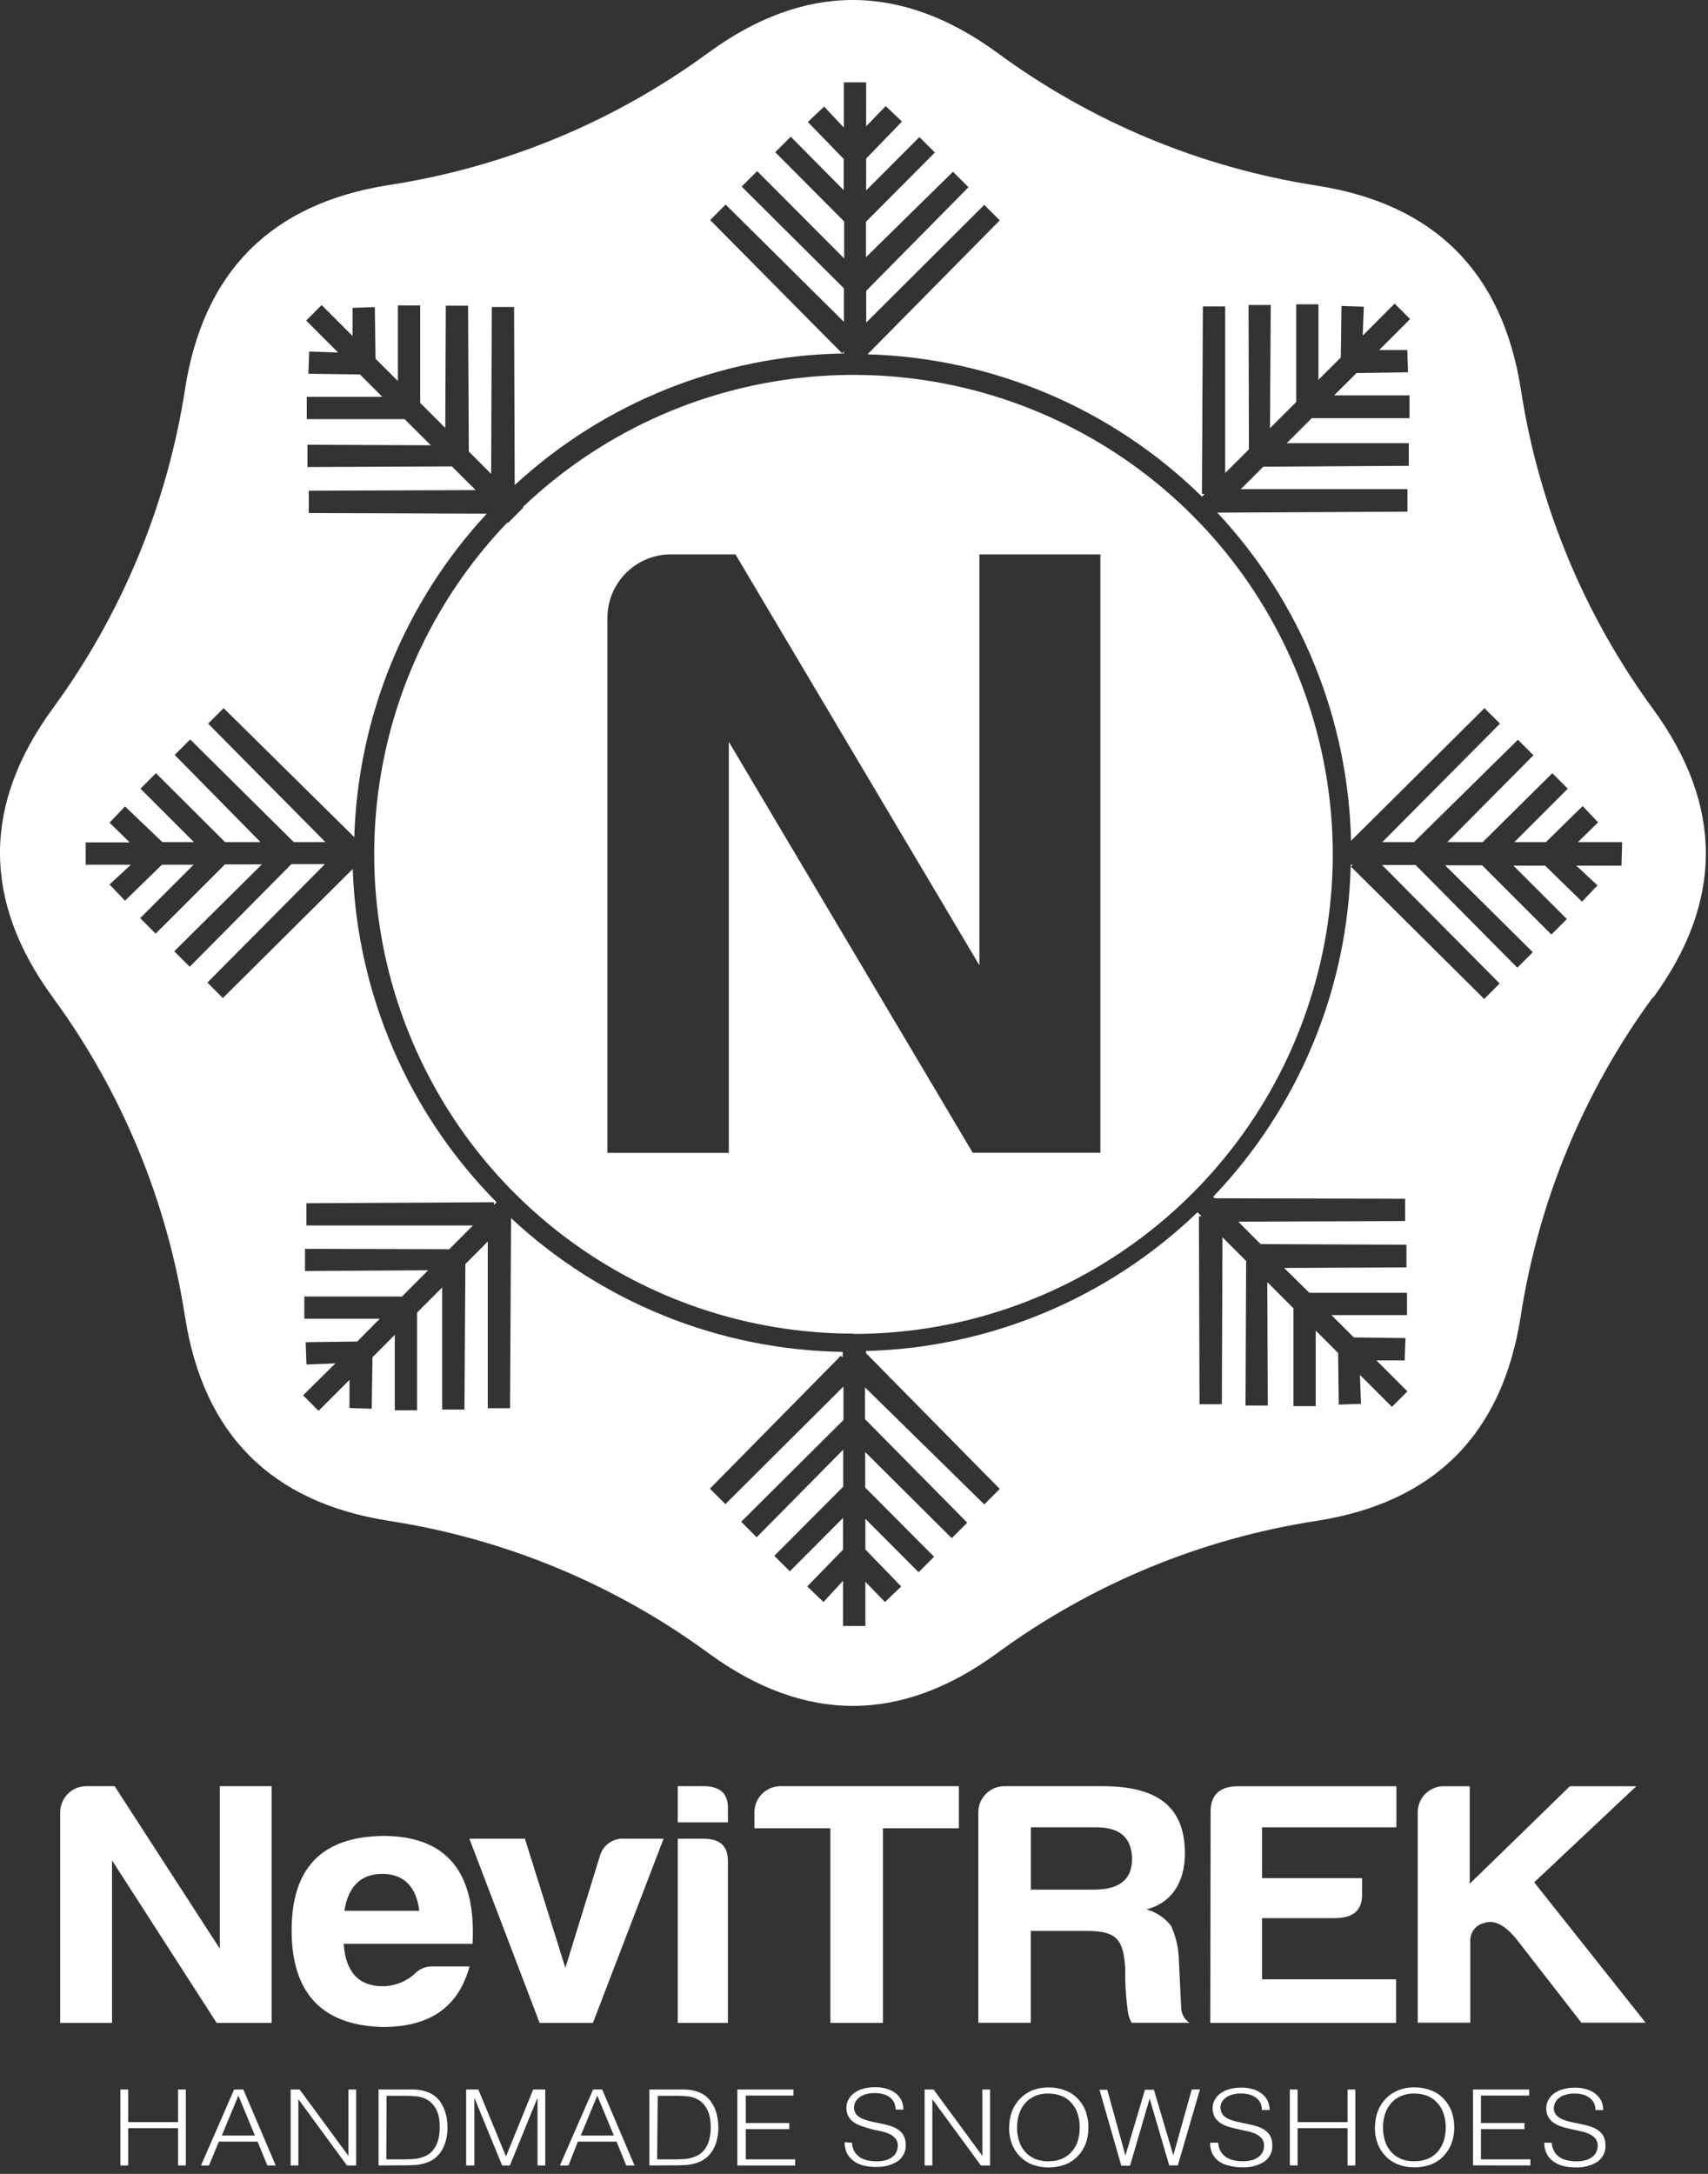
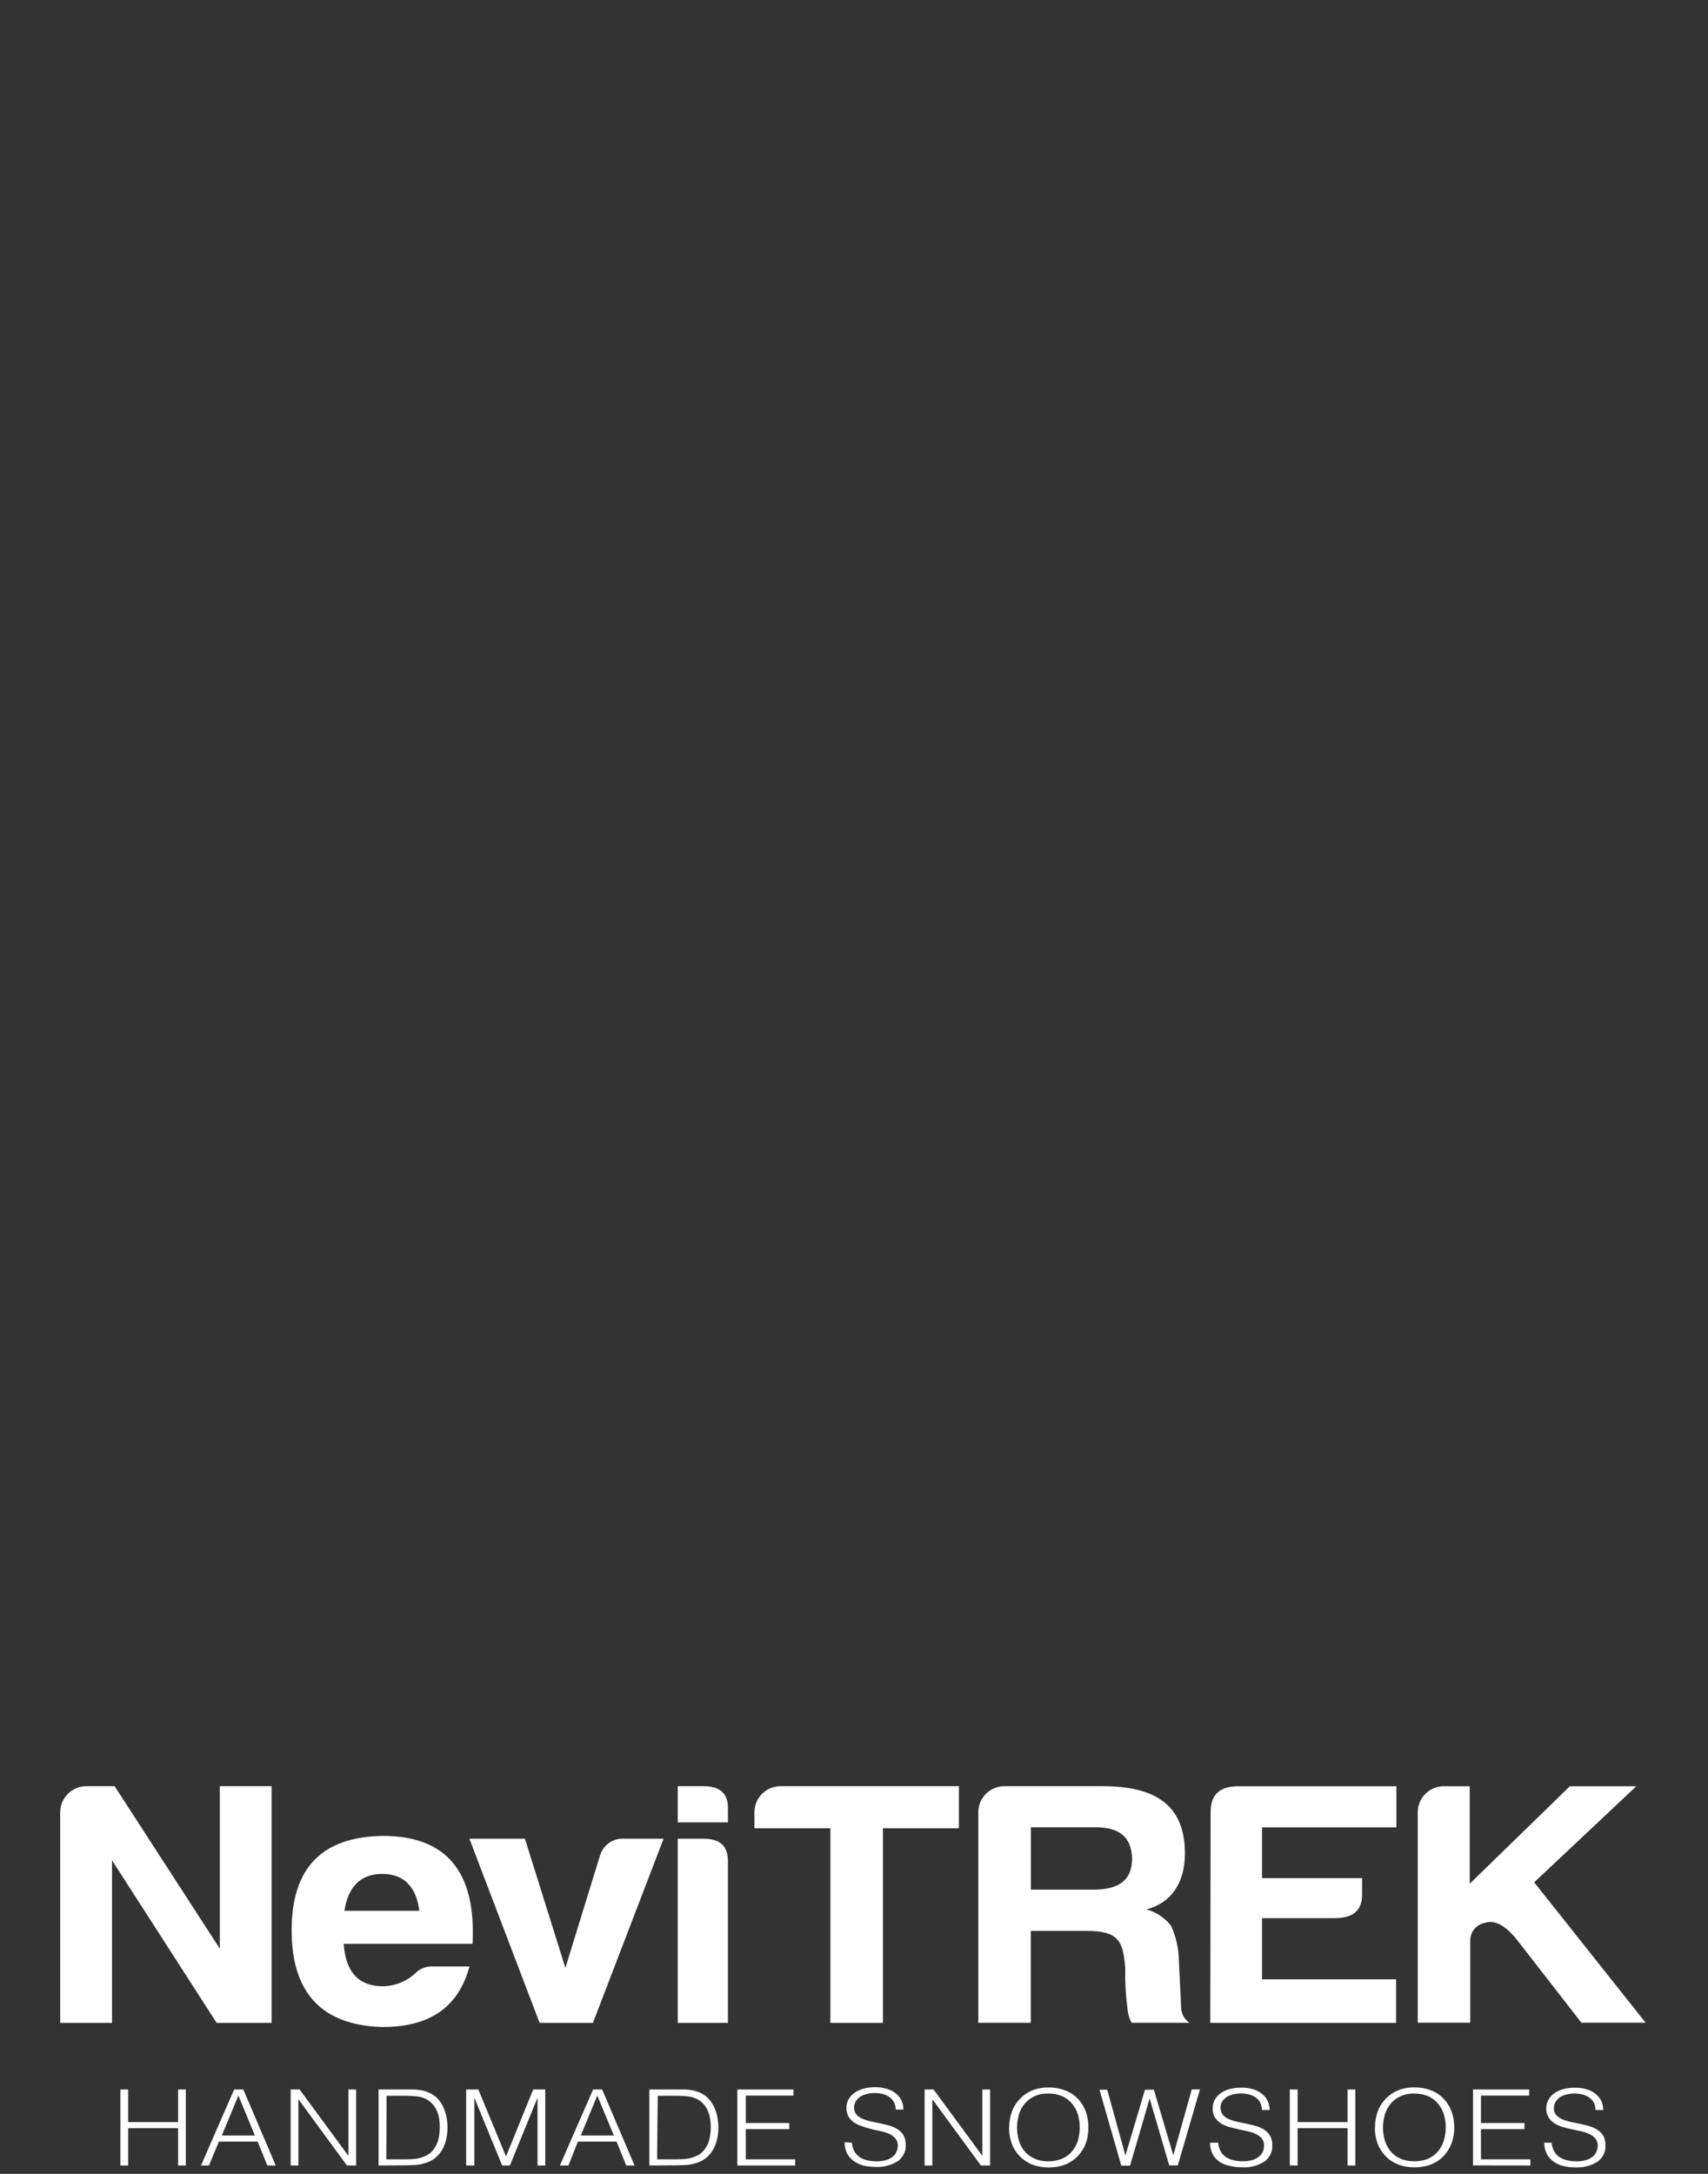
<svg xmlns="http://www.w3.org/2000/svg" width="66px" height="84px" viewBox="0 0 66 84" version="1.1">
  <rect x="0" y="0" width="66" height="84" fill="#333333" stroke="none" />
  <title>nevitrek_white</title>
  <desc>Created with Sketch.</desc>
  <g id="Page-1" stroke="none" stroke-width="1" fill="none" fill-rule="evenodd">
    <g id="Product---Shop-Lander" transform="translate(-1260, -1271)" fill="#FFFFFF">
      <g id="nevi-header" transform="translate(330, 1239)">
        <g id="nevitrek_white" transform="translate(930, 32)">
          <path d="M3.337,69.019 L4.429,69.019 L8.495,75.299 L8.495,69.019 L10.495,69.019 L10.495,78.165 L8.371,78.165 L4.329,71.885 L4.329,78.165 L2.326,78.165 L2.326,70.001 C2.34,69.456 2.788,69.02 3.337,69.019 L3.337,69.019 Z M14.77,78.325 C12.437,78.258 11.269,77.008 11.269,74.588 C11.269,72.168 12.449,70.972 14.801,70.941 C17.252,70.941 18.406,72.332 18.26,75.112 L13.281,75.112 C13.353,76.2 13.863,76.751 14.798,76.751 C15.266,76.744 15.714,76.562 16.054,76.242 C16.227,76.07 16.464,75.977 16.709,75.986 L18.142,75.986 C17.732,77.493 16.688,78.325 14.783,78.325 L14.77,78.325 Z M13.296,73.834 L16.203,73.834 C16.084,72.891 15.596,72.409 14.77,72.409 C13.945,72.409 13.457,72.891 13.308,73.834 L13.296,73.834 Z M25.642,71.05 L22.912,78.165 L20.851,78.165 L18.139,71.05 L20.284,71.05 L21.847,76.04 L23.191,71.683 C23.318,71.276 23.713,71.012 24.14,71.05 L25.642,71.05 Z M27.193,69.019 C27.836,69.019 28.143,69.32 28.128,69.893 L28.128,70.417 L26.189,70.417 L26.189,69.019 L27.193,69.019 Z M27.193,71.05 C27.821,71.05 28.128,71.333 28.128,71.912 L28.128,78.165 L26.189,78.165 L26.189,71.05 L27.193,71.05 Z M30.176,69.019 L37.052,69.019 L37.052,70.646 L34.117,70.646 L34.117,78.165 L32.087,78.165 L32.087,70.646 L29.153,70.646 L29.153,70.001 C29.167,69.447 29.629,69.007 30.188,69.019 L30.176,69.019 Z M44.301,73.78 C44.678,73.884 45.011,74.106 45.251,74.413 C45.446,74.839 45.55,75.301 45.554,75.769 L45.642,77.559 C45.64,77.801 45.761,78.028 45.964,78.162 L43.73,78.162 C43.635,77.992 43.58,77.804 43.569,77.61 C43.498,77.098 43.469,76.581 43.481,76.064 C43.409,74.961 43.178,74.612 41.992,74.612 L39.831,74.612 L39.831,78.162 L37.804,78.162 L37.804,70.001 C37.817,69.452 38.271,69.015 38.824,69.019 L42.592,69.019 C44.65,69.019 45.788,69.745 45.788,71.629 C45.779,72.786 45.238,73.539 44.301,73.78 Z M42.347,70.607 L39.834,70.607 L39.834,73.018 L42.228,73.018 C43.193,73.018 43.745,72.692 43.745,71.812 C43.721,70.969 43.239,70.607 42.335,70.607 L42.347,70.607 Z M46.78,70.004 C46.78,69.371 47.114,69.037 47.799,69.022 L53.959,69.022 L53.959,70.61 L48.767,70.61 L48.767,72.572 L52.633,72.572 L52.633,73.174 C52.648,73.807 52.299,74.118 51.583,74.118 L48.767,74.118 L48.767,76.483 L53.947,76.483 L53.947,78.165 L46.768,78.165 L46.78,70.004 Z M55.786,69.022 L56.793,69.022 L56.793,72.789 L60.662,69.022 L63.229,69.022 L59.284,72.734 L63.59,78.159 L61.108,78.159 L58.599,74.931 C58.159,74.392 57.752,74.178 57.385,74.298 C57.061,74.356 56.822,74.632 56.814,74.958 L56.814,78.159 L54.784,78.159 L54.784,70.001 C54.797,69.464 55.233,69.032 55.774,69.019 L55.786,69.022 Z" id="Shape" fill-rule="nonzero" />
          <path d="M4.653,83.675 L4.653,80.74 L4.952,80.74 L4.952,82 L6.882,82 L6.882,80.74 L7.181,80.74 L7.181,83.675 L6.882,83.675 L6.882,82.234 L4.952,82.234 L4.952,83.675 L4.653,83.675 Z M7.767,83.675 L9.047,80.74 L9.403,80.74 L10.654,83.675 L10.331,83.675 L9.954,82.754 L8.458,82.754 L8.075,83.675 L7.767,83.675 Z M8.572,82.517 L9.849,82.517 L9.212,80.974 L8.572,82.517 Z M11.53,81.114 L11.53,81.114 L11.53,83.675 L11.231,83.675 L11.231,80.74 L11.578,80.74 L13.463,83.303 L13.463,83.303 L13.463,80.74 L13.762,80.74 L13.762,83.675 L13.406,83.675 L11.53,81.114 Z M14.629,83.675 L14.629,80.74 L15.742,80.74 C15.835,80.74 15.922,80.74 16.011,80.74 C16.098,80.744 16.184,80.753 16.269,80.767 C16.353,80.783 16.435,80.805 16.514,80.834 C16.596,80.867 16.674,80.906 16.747,80.953 C16.856,81.025 16.948,81.117 17.017,81.222 C17.085,81.323 17.14,81.43 17.181,81.543 C17.222,81.654 17.251,81.768 17.268,81.884 C17.283,81.991 17.291,82.098 17.292,82.205 C17.292,82.305 17.285,82.405 17.271,82.504 C17.259,82.604 17.237,82.703 17.205,82.8 C17.175,82.893 17.135,82.983 17.085,83.069 C17.036,83.157 16.972,83.239 16.897,83.311 C16.827,83.384 16.744,83.446 16.652,83.494 C16.563,83.54 16.468,83.576 16.37,83.602 C16.273,83.628 16.173,83.646 16.071,83.656 C15.964,83.656 15.859,83.669 15.748,83.669 L14.629,83.675 Z M14.928,83.438 L15.685,83.438 C15.816,83.438 15.947,83.431 16.077,83.416 C16.207,83.397 16.332,83.359 16.448,83.303 C16.555,83.257 16.647,83.189 16.717,83.104 C16.786,83.021 16.841,82.931 16.882,82.835 C16.923,82.734 16.952,82.629 16.969,82.523 C16.984,82.418 16.992,82.313 16.993,82.208 C16.993,82.1 16.986,81.992 16.972,81.884 C16.957,81.777 16.928,81.671 16.885,81.569 C16.843,81.472 16.785,81.381 16.711,81.3 C16.635,81.214 16.539,81.143 16.43,81.093 C16.323,81.044 16.206,81.014 16.086,81.004 C15.953,80.99 15.819,80.983 15.685,80.983 L14.937,80.983 L14.928,83.438 Z M18.013,83.675 L18.013,80.74 L18.485,80.74 L19.553,83.327 L19.553,83.327 L20.603,80.74 L21.07,80.74 L21.07,83.675 L20.771,83.675 L20.771,81.058 L20.771,81.058 L19.703,83.675 L19.404,83.675 L18.33,81.058 L18.33,81.058 L18.33,83.675 L18.013,83.675 Z M21.635,83.675 L22.919,80.74 L23.269,80.74 L24.519,83.675 L24.199,83.675 L23.825,82.754 L22.329,82.754 L21.967,83.675 L21.635,83.675 Z M22.443,82.517 L23.72,82.517 L23.08,80.974 L22.443,82.517 Z M25.093,83.675 L25.093,80.74 L26.209,80.74 C26.299,80.74 26.389,80.74 26.475,80.74 C26.562,80.744 26.648,80.753 26.733,80.767 C26.818,80.783 26.901,80.805 26.981,80.834 C27.063,80.867 27.141,80.906 27.214,80.953 C27.322,81.026 27.412,81.118 27.481,81.222 C27.551,81.322 27.608,81.43 27.648,81.543 C27.688,81.654 27.716,81.768 27.732,81.884 C27.749,81.991 27.758,82.098 27.759,82.205 C27.758,82.305 27.751,82.404 27.738,82.504 C27.723,82.604 27.701,82.703 27.672,82.8 C27.64,82.892 27.6,82.982 27.552,83.069 C27.501,83.156 27.437,83.238 27.364,83.311 C27.293,83.384 27.209,83.446 27.116,83.494 C27.027,83.54 26.932,83.576 26.834,83.602 C26.737,83.628 26.637,83.647 26.535,83.656 C26.431,83.656 26.323,83.669 26.215,83.669 L25.093,83.675 Z M25.392,83.438 L26.155,83.438 C26.286,83.438 26.417,83.431 26.547,83.416 C26.678,83.398 26.804,83.36 26.921,83.303 C27.026,83.257 27.117,83.188 27.187,83.104 C27.258,83.022 27.314,82.932 27.355,82.835 C27.395,82.734 27.423,82.629 27.439,82.523 C27.456,82.418 27.465,82.313 27.466,82.208 C27.465,82.099 27.457,81.992 27.442,81.884 C27.427,81.777 27.398,81.671 27.355,81.569 C27.313,81.473 27.256,81.382 27.184,81.3 C27.107,81.215 27.012,81.144 26.903,81.093 C26.796,81.044 26.679,81.014 26.559,81.004 C26.425,80.99 26.29,80.983 26.155,80.983 L25.416,80.983 L25.392,83.438 Z M28.492,83.675 L28.492,80.74 L30.66,80.74 L30.66,80.974 L28.818,80.974 L28.818,82.035 L30.499,82.035 L30.499,82.272 L28.818,82.272 L28.818,83.438 L30.726,83.438 L30.726,83.675 L28.492,83.675 Z M32.919,82.797 C32.927,82.913 32.959,83.026 33.015,83.131 C33.064,83.217 33.133,83.292 33.218,83.352 C33.307,83.411 33.409,83.454 33.517,83.476 C33.63,83.503 33.747,83.517 33.864,83.516 C33.992,83.518 34.119,83.502 34.241,83.467 C34.337,83.44 34.424,83.394 34.498,83.333 C34.564,83.281 34.614,83.215 34.645,83.142 C34.677,83.067 34.694,82.988 34.693,82.908 C34.697,82.812 34.666,82.717 34.606,82.638 C34.547,82.567 34.471,82.508 34.385,82.466 C34.284,82.418 34.178,82.382 34.068,82.358 L33.7,82.278 C33.576,82.246 33.454,82.21 33.335,82.167 C33.222,82.134 33.115,82.086 33.018,82.024 C32.925,81.964 32.848,81.886 32.793,81.796 C32.732,81.685 32.702,81.562 32.707,81.438 C32.707,81.336 32.731,81.236 32.778,81.144 C32.827,81.047 32.899,80.961 32.988,80.891 C33.088,80.813 33.205,80.753 33.332,80.716 C33.487,80.671 33.65,80.649 33.813,80.651 C33.977,80.647 34.141,80.671 34.295,80.721 C34.423,80.762 34.54,80.826 34.639,80.91 C34.727,80.986 34.796,81.077 34.842,81.179 C34.887,81.287 34.91,81.401 34.908,81.516 L34.609,81.516 C34.612,81.416 34.59,81.318 34.543,81.228 C34.501,81.15 34.44,81.081 34.364,81.028 C34.287,80.976 34.2,80.936 34.107,80.913 C34.009,80.889 33.908,80.877 33.807,80.878 C33.672,80.874 33.537,80.894 33.41,80.937 C33.313,80.969 33.226,81.021 33.155,81.088 C33.094,81.148 33.049,81.219 33.024,81.298 C32.999,81.371 32.994,81.448 33.009,81.524 C33.022,81.611 33.067,81.691 33.137,81.753 C33.208,81.813 33.291,81.861 33.383,81.893 C33.485,81.932 33.591,81.962 33.7,81.984 L34.056,82.057 C34.178,82.084 34.295,82.113 34.409,82.148 C34.516,82.182 34.617,82.23 34.708,82.291 C34.798,82.352 34.871,82.431 34.92,82.523 C34.975,82.633 35.002,82.754 34.998,82.875 C35.015,83.116 34.904,83.35 34.699,83.505 C34.443,83.669 34.133,83.749 33.819,83.731 C33.659,83.732 33.5,83.712 33.347,83.672 C33.21,83.636 33.082,83.574 32.973,83.492 C32.866,83.411 32.782,83.31 32.724,83.196 C32.664,83.062 32.634,82.919 32.638,82.776 L32.919,82.797 Z M36.027,81.114 L36.027,81.114 L36.027,83.675 L35.728,83.675 L35.728,80.74 L36.075,80.74 L37.959,83.303 L37.959,83.303 L37.959,80.74 L38.259,80.74 L38.259,83.675 L37.903,83.675 L36.027,81.114 Z M38.998,82.21 C38.996,82.006 39.029,81.802 39.096,81.607 C39.16,81.428 39.262,81.262 39.395,81.117 C39.523,80.977 39.684,80.863 39.865,80.783 C40.069,80.7 40.29,80.658 40.514,80.662 C40.744,80.658 40.972,80.699 41.181,80.783 C41.368,80.857 41.533,80.97 41.663,81.112 C41.798,81.257 41.899,81.424 41.962,81.604 C42.028,81.801 42.06,82.005 42.058,82.21 C42.06,82.413 42.028,82.614 41.962,82.808 C41.897,82.987 41.796,83.153 41.663,83.298 C41.533,83.438 41.371,83.552 41.187,83.629 C40.765,83.794 40.285,83.794 39.862,83.629 C39.678,83.552 39.516,83.438 39.386,83.298 C39.252,83.154 39.15,82.987 39.087,82.808 C39.023,82.614 38.99,82.413 38.991,82.21 L38.998,82.21 Z M40.514,83.513 C40.704,83.517 40.891,83.48 41.062,83.406 C41.209,83.336 41.336,83.238 41.436,83.118 C41.537,82.993 41.611,82.852 41.654,82.703 C41.701,82.541 41.724,82.375 41.723,82.208 C41.725,82.025 41.697,81.844 41.639,81.669 C41.591,81.517 41.509,81.376 41.397,81.254 C41.295,81.138 41.164,81.046 41.014,80.985 C40.853,80.924 40.68,80.894 40.505,80.896 C40.144,80.885 39.8,81.035 39.587,81.298 C39.487,81.424 39.414,81.565 39.371,81.715 C39.276,82.039 39.276,82.381 39.371,82.706 C39.413,82.855 39.486,82.996 39.587,83.12 C39.686,83.241 39.815,83.339 39.964,83.406 C40.135,83.482 40.324,83.519 40.514,83.513 L40.514,83.513 Z M45.339,83.282 L45.339,83.282 L46.051,80.738 L46.368,80.738 L45.513,83.672 L45.181,83.672 L44.424,81.09 L44.424,81.09 L43.667,83.683 L43.329,83.683 L42.486,80.748 L42.785,80.748 L43.488,83.292 L43.488,83.292 L44.244,80.748 L44.588,80.748 L45.339,83.282 Z M47.071,82.794 C47.079,82.91 47.112,83.024 47.167,83.128 C47.217,83.214 47.286,83.289 47.371,83.349 C47.459,83.409 47.561,83.451 47.67,83.473 C47.783,83.5 47.899,83.514 48.017,83.513 C48.144,83.516 48.272,83.499 48.394,83.465 C48.489,83.437 48.577,83.391 48.651,83.33 C48.716,83.277 48.767,83.212 48.8,83.139 C48.831,83.064 48.846,82.985 48.845,82.905 C48.848,82.809 48.819,82.716 48.762,82.636 C48.7,82.565 48.624,82.506 48.537,82.463 C48.437,82.415 48.33,82.379 48.22,82.356 L47.852,82.275 C47.728,82.25 47.605,82.219 47.484,82.183 C47.371,82.151 47.264,82.102 47.167,82.041 C47.076,81.979 46.999,81.901 46.943,81.812 C46.882,81.701 46.853,81.577 46.859,81.454 C46.858,81.353 46.882,81.252 46.928,81.16 C46.977,81.063 47.048,80.977 47.137,80.907 C47.239,80.828 47.357,80.769 47.484,80.732 C47.639,80.687 47.8,80.665 47.963,80.668 C48.127,80.664 48.29,80.687 48.444,80.738 C48.573,80.778 48.69,80.842 48.788,80.926 C48.877,81.002 48.946,81.094 48.992,81.195 C49.038,81.303 49.061,81.417 49.061,81.532 L48.762,81.532 C48.765,81.432 48.742,81.334 48.696,81.244 C48.656,81.165 48.594,81.096 48.516,81.044 C48.439,80.992 48.352,80.952 48.259,80.929 C48.161,80.905 48.061,80.893 47.96,80.894 C47.825,80.89 47.691,80.91 47.565,80.953 C47.467,80.985 47.379,81.036 47.308,81.104 C47.247,81.164 47.202,81.236 47.176,81.314 C47.155,81.388 47.155,81.466 47.176,81.54 C47.188,81.627 47.233,81.707 47.302,81.769 C47.373,81.829 47.456,81.877 47.547,81.909 C47.65,81.948 47.757,81.979 47.867,82 L48.22,82.073 C48.343,82.1 48.459,82.129 48.573,82.164 C48.681,82.197 48.782,82.245 48.872,82.307 C48.962,82.368 49.035,82.448 49.085,82.539 C49.141,82.649 49.168,82.77 49.162,82.891 C49.181,83.132 49.069,83.367 48.863,83.521 C48.607,83.685 48.297,83.765 47.984,83.747 C47.825,83.748 47.667,83.728 47.514,83.688 C47.362,83.659 47.218,83.599 47.095,83.513 C46.99,83.432 46.905,83.331 46.847,83.217 C46.787,83.084 46.757,82.941 46.76,82.797 L47.071,82.794 Z M49.841,83.672 L49.841,80.74 L50.141,80.74 L50.141,82 L52.073,82 L52.073,80.74 L52.372,80.74 L52.372,83.675 L52.073,83.675 L52.073,82.234 L50.141,82.234 L50.141,83.675 L49.841,83.672 Z M53.132,82.208 C53.131,82.003 53.164,81.8 53.231,81.604 C53.295,81.425 53.396,81.259 53.53,81.114 C53.659,80.974 53.82,80.86 54.003,80.781 C54.205,80.697 54.426,80.655 54.649,80.659 C54.879,80.655 55.108,80.697 55.319,80.781 C55.504,80.855 55.668,80.968 55.797,81.109 C55.932,81.254 56.034,81.421 56.096,81.602 C56.163,81.798 56.196,82.002 56.195,82.208 C56.197,82.41 56.164,82.612 56.096,82.805 C56.032,82.984 55.93,83.15 55.797,83.295 C55.668,83.436 55.505,83.549 55.322,83.626 C54.9,83.791 54.421,83.791 54,83.626 C53.815,83.55 53.652,83.437 53.524,83.295 C53.389,83.152 53.287,82.985 53.225,82.805 C53.159,82.612 53.126,82.412 53.126,82.21 L53.132,82.208 Z M54.655,83.513 C54.844,83.517 55.032,83.48 55.202,83.406 C55.35,83.337 55.478,83.238 55.576,83.118 C55.677,82.993 55.751,82.852 55.794,82.703 C55.843,82.541 55.867,82.375 55.866,82.208 C55.867,82.025 55.839,81.844 55.782,81.669 C55.732,81.518 55.65,81.377 55.54,81.254 C55.437,81.139 55.305,81.046 55.154,80.985 C54.993,80.924 54.82,80.894 54.646,80.896 C54.458,80.891 54.271,80.929 54.104,81.007 C53.956,81.076 53.828,81.175 53.73,81.298 C53.629,81.423 53.554,81.564 53.512,81.715 C53.416,82.039 53.416,82.381 53.512,82.706 C53.553,82.855 53.628,82.996 53.73,83.12 C53.827,83.241 53.956,83.339 54.104,83.406 C54.273,83.481 54.46,83.517 54.649,83.513 L54.655,83.513 Z M56.919,83.672 L56.919,80.74 L59.091,80.74 L59.091,80.974 L57.227,80.974 L57.227,82.035 L58.908,82.035 L58.908,82.272 L57.227,82.272 L57.227,83.438 L59.136,83.438 L59.136,83.675 L56.919,83.672 Z M59.958,82.797 C59.966,82.913 59.999,83.027 60.057,83.131 C60.106,83.217 60.175,83.293 60.261,83.352 C60.35,83.411 60.452,83.453 60.56,83.476 C60.674,83.503 60.792,83.517 60.91,83.516 C61.037,83.518 61.165,83.502 61.287,83.467 C61.382,83.44 61.47,83.394 61.544,83.333 C61.609,83.281 61.659,83.215 61.69,83.142 C61.723,83.067 61.739,82.988 61.738,82.908 C61.741,82.812 61.71,82.718 61.652,82.638 C61.592,82.567 61.515,82.508 61.427,82.466 C61.327,82.418 61.221,82.382 61.11,82.358 L60.745,82.278 C60.621,82.253 60.498,82.222 60.377,82.186 C60.264,82.153 60.157,82.105 60.06,82.043 C59.967,81.983 59.891,81.905 59.836,81.814 C59.774,81.703 59.744,81.58 59.749,81.456 C59.749,81.355 59.774,81.255 59.821,81.163 C59.868,81.066 59.939,80.98 60.027,80.91 C60.129,80.832 60.247,80.773 60.374,80.735 C60.53,80.69 60.692,80.668 60.856,80.67 C61.02,80.666 61.183,80.69 61.337,80.74 C61.465,80.78 61.581,80.844 61.679,80.929 C61.768,81.004 61.838,81.096 61.885,81.198 C61.93,81.305 61.952,81.42 61.951,81.534 L61.652,81.534 C61.653,81.435 61.631,81.337 61.586,81.246 C61.544,81.168 61.482,81.1 61.406,81.047 C61.329,80.994 61.242,80.955 61.149,80.931 C61.052,80.908 60.951,80.896 60.85,80.896 C60.714,80.892 60.579,80.913 60.452,80.956 C60.355,80.987 60.268,81.039 60.198,81.106 C60.077,81.224 60.023,81.385 60.051,81.543 C60.063,81.63 60.109,81.711 60.18,81.771 C60.25,81.831 60.332,81.879 60.422,81.911 C60.526,81.95 60.633,81.981 60.742,82.003 L61.098,82.076 C61.218,82.103 61.337,82.132 61.448,82.167 C61.556,82.2 61.657,82.248 61.747,82.31 C61.837,82.372 61.909,82.451 61.96,82.541 C62.015,82.652 62.041,82.773 62.037,82.894 C62.055,83.135 61.944,83.369 61.738,83.524 C61.483,83.688 61.172,83.767 60.859,83.75 C60.699,83.751 60.54,83.731 60.386,83.691 C60.249,83.654 60.122,83.593 60.012,83.511 C59.906,83.43 59.821,83.329 59.764,83.214 C59.701,83.082 59.67,82.939 59.674,82.794 L59.958,82.797 Z" id="Shape" fill-rule="nonzero" />
-           <path d="M42.521,21.422 L37.845,21.422 L37.845,37.3 L28.42,21.422 L25.865,21.422 C24.523,21.456 23.457,22.562 23.472,23.905 L23.472,44.549 L28.163,44.549 L28.163,28.665 L37.588,44.543 L42.521,44.543 L42.521,21.422 Z M32.982,51.532 C25.562,51.53 18.859,47.101 15.947,40.276 C13.035,33.45 14.475,25.545 19.608,20.186 L19.629,20.207 L20.227,19.609 L20.206,19.591 C26.24,13.85 35.362,12.841 42.503,17.126 C49.645,21.411 53.05,29.935 50.826,37.962 C48.603,45.989 41.297,51.546 32.97,51.544 L32.982,51.532 Z M62.682,32.539 L60.974,32.539 L61.754,31.777 L61.156,31.148 L59.738,32.539 L58.518,32.539 L60.582,30.475 L59.984,29.877 L57.297,32.539 L55.927,32.539 L59.254,29.183 L58.655,28.584 L54.641,32.539 L53.415,32.539 L57.961,27.962 L57.363,27.364 L52.206,32.489 C52.099,27.771 50.261,23.258 47.04,19.809 L47.04,19.809 L47.04,19.809 L54.387,19.77 L54.387,18.9 L47.947,18.9 L48.814,18.035 L54.438,17.999 L54.438,17.125 L49.721,17.125 L50.69,16.156 L54.465,16.156 L54.465,15.276 L51.554,15.276 L52.419,14.415 L52.419,14.415 L54.408,14.385 L54.381,13.526 L53.292,13.526 L54.489,12.329 L53.89,11.731 L52.658,12.967 L52.7,11.851 L51.838,11.821 L51.811,13.813 L50.947,14.675 L50.947,11.758 L50.088,11.758 L50.088,15.534 L49.074,16.545 L49.104,11.785 L48.246,11.785 L48.261,17.362 L47.343,18.277 L47.343,11.839 L46.481,11.839 L46.445,19.088 L46.547,19.088 L46.445,19.19 C42.985,15.793 38.369,13.829 33.523,13.691 L38.632,8.515 L38.034,7.916 L33.472,12.464 L33.472,11.237 L37.424,7.234 L36.825,6.636 L33.463,9.939 L33.463,8.569 L36.125,5.894 L35.527,5.296 L33.469,7.36 L33.469,6.127 L34.854,4.697 L34.226,4.099 L33.469,4.88 L33.469,3.183 L32.608,3.183 L32.608,4.931 L31.845,4.117 L31.217,4.715 L32.602,6.142 L32.602,7.348 L30.556,5.284 L29.957,5.882 L32.62,8.557 L32.62,9.987 L29.257,6.612 L28.659,7.21 L32.611,11.142 L32.611,12.437 L28.04,7.904 L27.442,8.503 L32.542,13.655 L32.611,13.583 L32.611,13.658 C27.889,13.731 23.36,15.542 19.889,18.744 L19.865,11.863 L19.003,11.863 L18.979,18.313 L18.115,17.446 L18.088,11.812 L17.227,11.812 L17.206,16.536 L16.237,15.567 L16.237,11.803 L15.375,11.803 L15.375,14.723 L14.511,13.861 L14.484,11.866 L13.625,11.896 L13.625,12.985 L12.429,11.788 L11.83,12.386 L13.066,13.622 L11.947,13.583 L11.917,14.442 L13.909,14.469 L14.774,15.333 L11.854,15.333 L11.854,16.195 L15.635,16.195 L16.649,17.206 L11.881,17.185 L11.881,18.047 L17.463,18.023 L18.381,18.938 L11.932,18.962 L11.932,19.824 L18.812,19.848 C15.649,23.257 13.829,27.699 13.691,32.348 L8.642,27.364 L8.043,27.962 L12.575,32.539 L11.352,32.539 L7.349,28.572 L6.751,29.171 L10.066,32.539 L8.696,32.539 L6.027,29.877 L5.429,30.475 L7.493,32.539 L6.273,32.539 L4.831,31.16 L4.233,31.789 L5.013,32.551 L3.311,32.551 L3.311,33.413 L5.058,33.413 L4.233,34.176 L4.831,34.804 L6.258,33.413 L7.481,33.413 L5.417,35.477 L6.015,36.076 L8.69,33.401 L10.119,33.401 L6.733,36.758 L7.332,37.356 L11.262,33.389 L12.557,33.389 L8.014,37.967 L8.612,38.565 L13.631,33.578 C13.797,38.417 15.781,43.015 19.189,46.455 L19.087,46.556 L19.087,46.455 L11.839,46.494 L11.839,47.352 L18.277,47.352 L17.361,48.271 L11.786,48.256 L11.786,49.114 L16.545,49.084 L15.534,50.099 L11.759,50.099 L11.759,50.957 L14.675,50.957 L13.805,51.837 L11.812,51.864 L11.842,52.726 L12.958,52.684 L11.711,53.916 L12.309,54.515 L13.505,53.318 L13.505,54.407 L14.364,54.434 L14.394,52.444 L15.255,51.58 L15.255,54.494 L16.117,54.494 L16.117,50.718 L17.086,49.749 L17.086,54.467 L17.947,54.467 L17.983,48.842 L18.848,47.974 L18.848,54.416 L19.709,54.416 L19.748,47.068 L19.748,47.068 C23.231,50.322 27.798,52.164 32.563,52.238 L32.563,52.456 L32.494,52.384 L27.433,57.522 L28.031,58.12 L32.593,53.575 L32.593,54.871 L28.641,58.802 L29.239,59.4 L32.584,56.014 L32.584,57.444 L29.921,60.118 L30.52,60.717 L32.578,58.652 L32.578,59.876 L31.193,61.303 L31.821,61.902 L32.578,61.082 L32.578,62.829 L33.439,62.829 L33.439,61.121 L34.196,61.902 L34.824,61.303 L33.439,59.873 L33.439,58.688 L35.497,60.753 L36.095,60.154 L33.433,57.48 L33.433,56.109 L36.777,59.436 L37.376,58.838 L33.424,54.835 L33.424,53.608 L38.034,58.132 L38.632,57.533 L33.463,52.286 L33.463,52.205 C38.252,52.078 42.82,50.166 46.272,46.844 L46.43,46.999 L46.328,46.999 L46.352,54.26 L47.214,54.26 L47.238,47.81 L48.153,48.725 L48.129,54.311 L48.991,54.311 L48.97,49.542 L49.981,50.553 L49.981,50.553 L49.981,54.335 L50.842,54.335 L50.842,51.415 L51.707,52.28 L51.731,54.275 L52.592,54.245 L52.55,53.126 L53.786,54.362 L54.384,53.764 L53.187,52.567 L54.279,52.567 L54.309,51.705 L52.314,51.678 L51.449,50.817 L54.369,50.817 L54.369,49.955 L50.597,49.955 L49.622,48.995 L54.348,48.974 L54.348,48.097 L48.712,48.073 L47.848,47.206 L54.297,47.182 L54.297,46.32 L46.936,46.302 L46.879,46.245 C50.19,42.781 52.086,38.204 52.194,33.413 L52.272,33.413 L52.2,33.485 L57.351,38.601 L57.949,38.003 L53.406,33.425 L54.701,33.425 L58.631,37.392 L59.23,36.794 L55.844,33.437 L57.273,33.437 L59.948,36.112 L60.546,35.513 L58.482,33.449 L59.705,33.449 L61.132,34.84 L61.73,34.212 L60.911,33.449 L62.658,33.449 L62.682,32.539 Z M63.878,38.523 C61.2,42.174 59.443,46.419 58.757,50.895 C58.043,55.43 55.419,58.054 50.884,58.766 C46.41,59.453 42.168,61.21 38.518,63.888 C34.809,66.593 31.099,66.593 27.388,63.888 C23.738,61.21 19.496,59.453 15.022,58.766 C10.487,58.054 7.864,55.43 7.152,50.895 C6.463,46.419 4.706,42.175 2.028,38.523 C-0.676,34.813 -0.676,31.102 2.028,27.39 C4.706,23.74 6.464,19.497 7.152,15.022 C7.864,10.486 10.487,7.863 15.022,7.151 C19.497,6.463 23.739,4.705 27.388,2.025 C31.097,-0.675 34.807,-0.675 38.518,2.025 C42.169,4.715 46.415,6.482 50.896,7.174 C55.431,7.887 58.055,10.51 58.769,15.046 C59.455,19.521 61.212,23.764 63.89,27.414 C66.594,31.128 66.592,34.839 63.884,38.547 L63.878,38.523 Z" id="Shape" />
        </g>
      </g>
    </g>
  </g>
</svg>